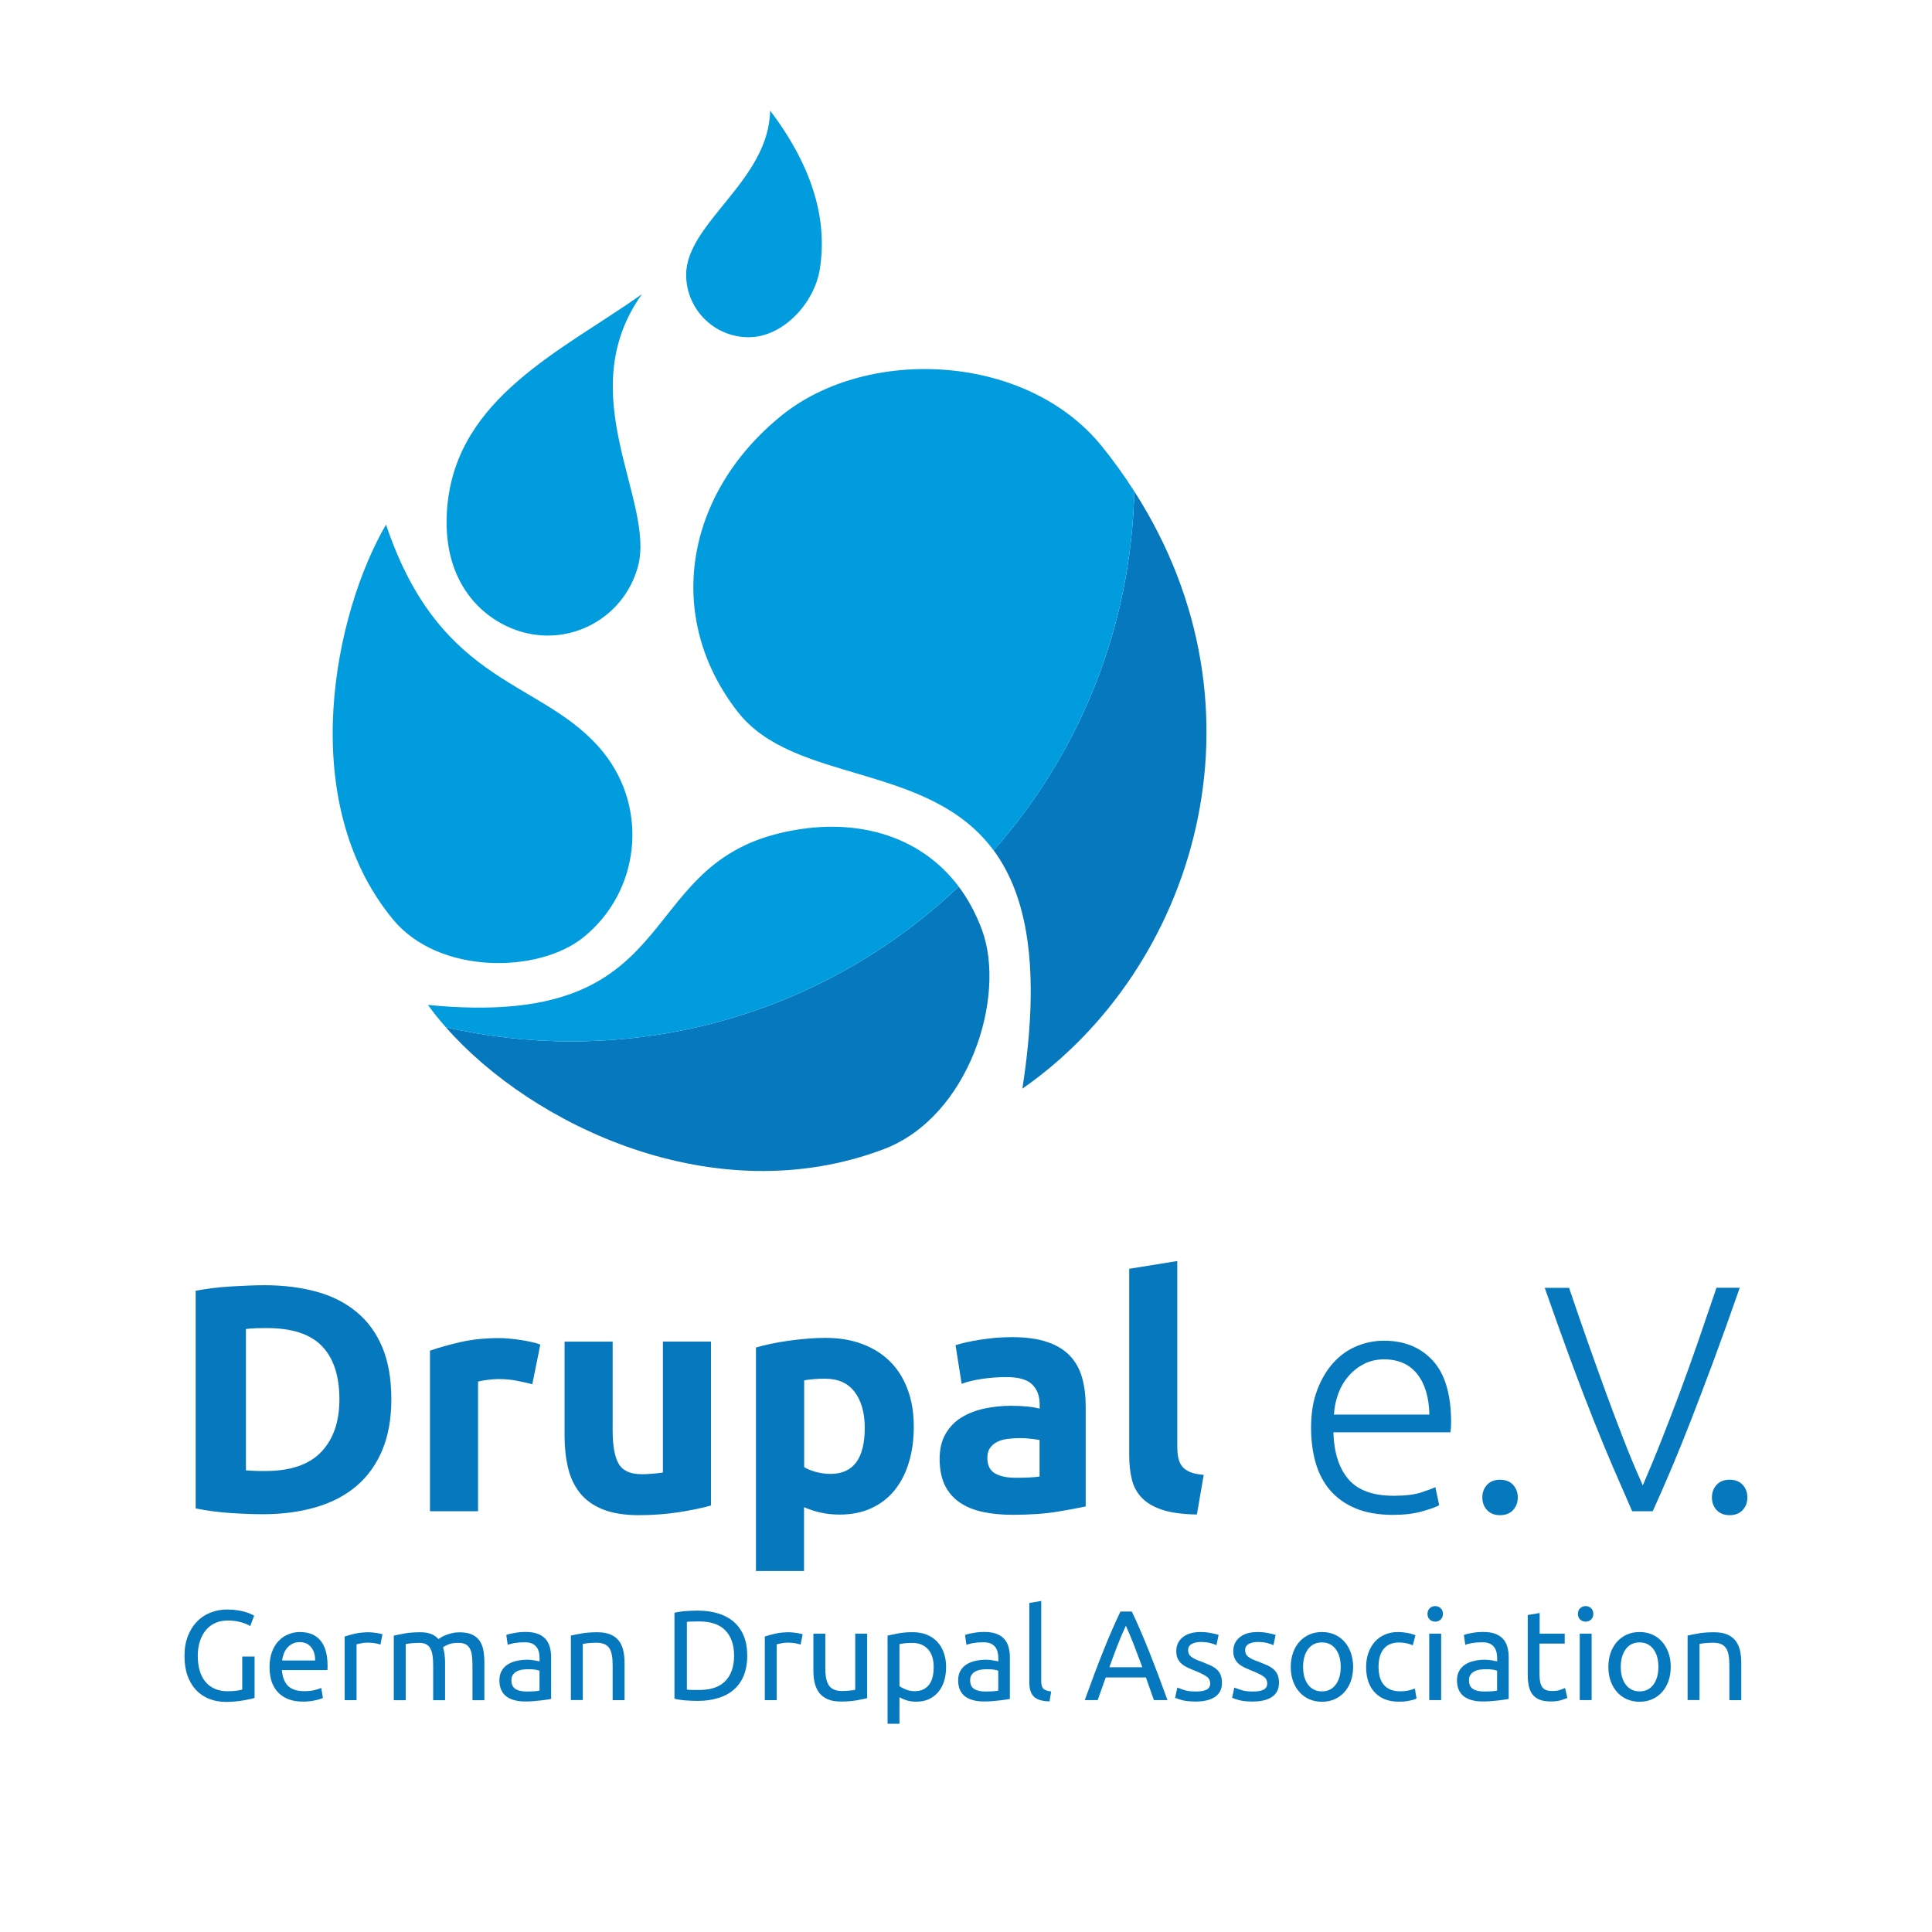
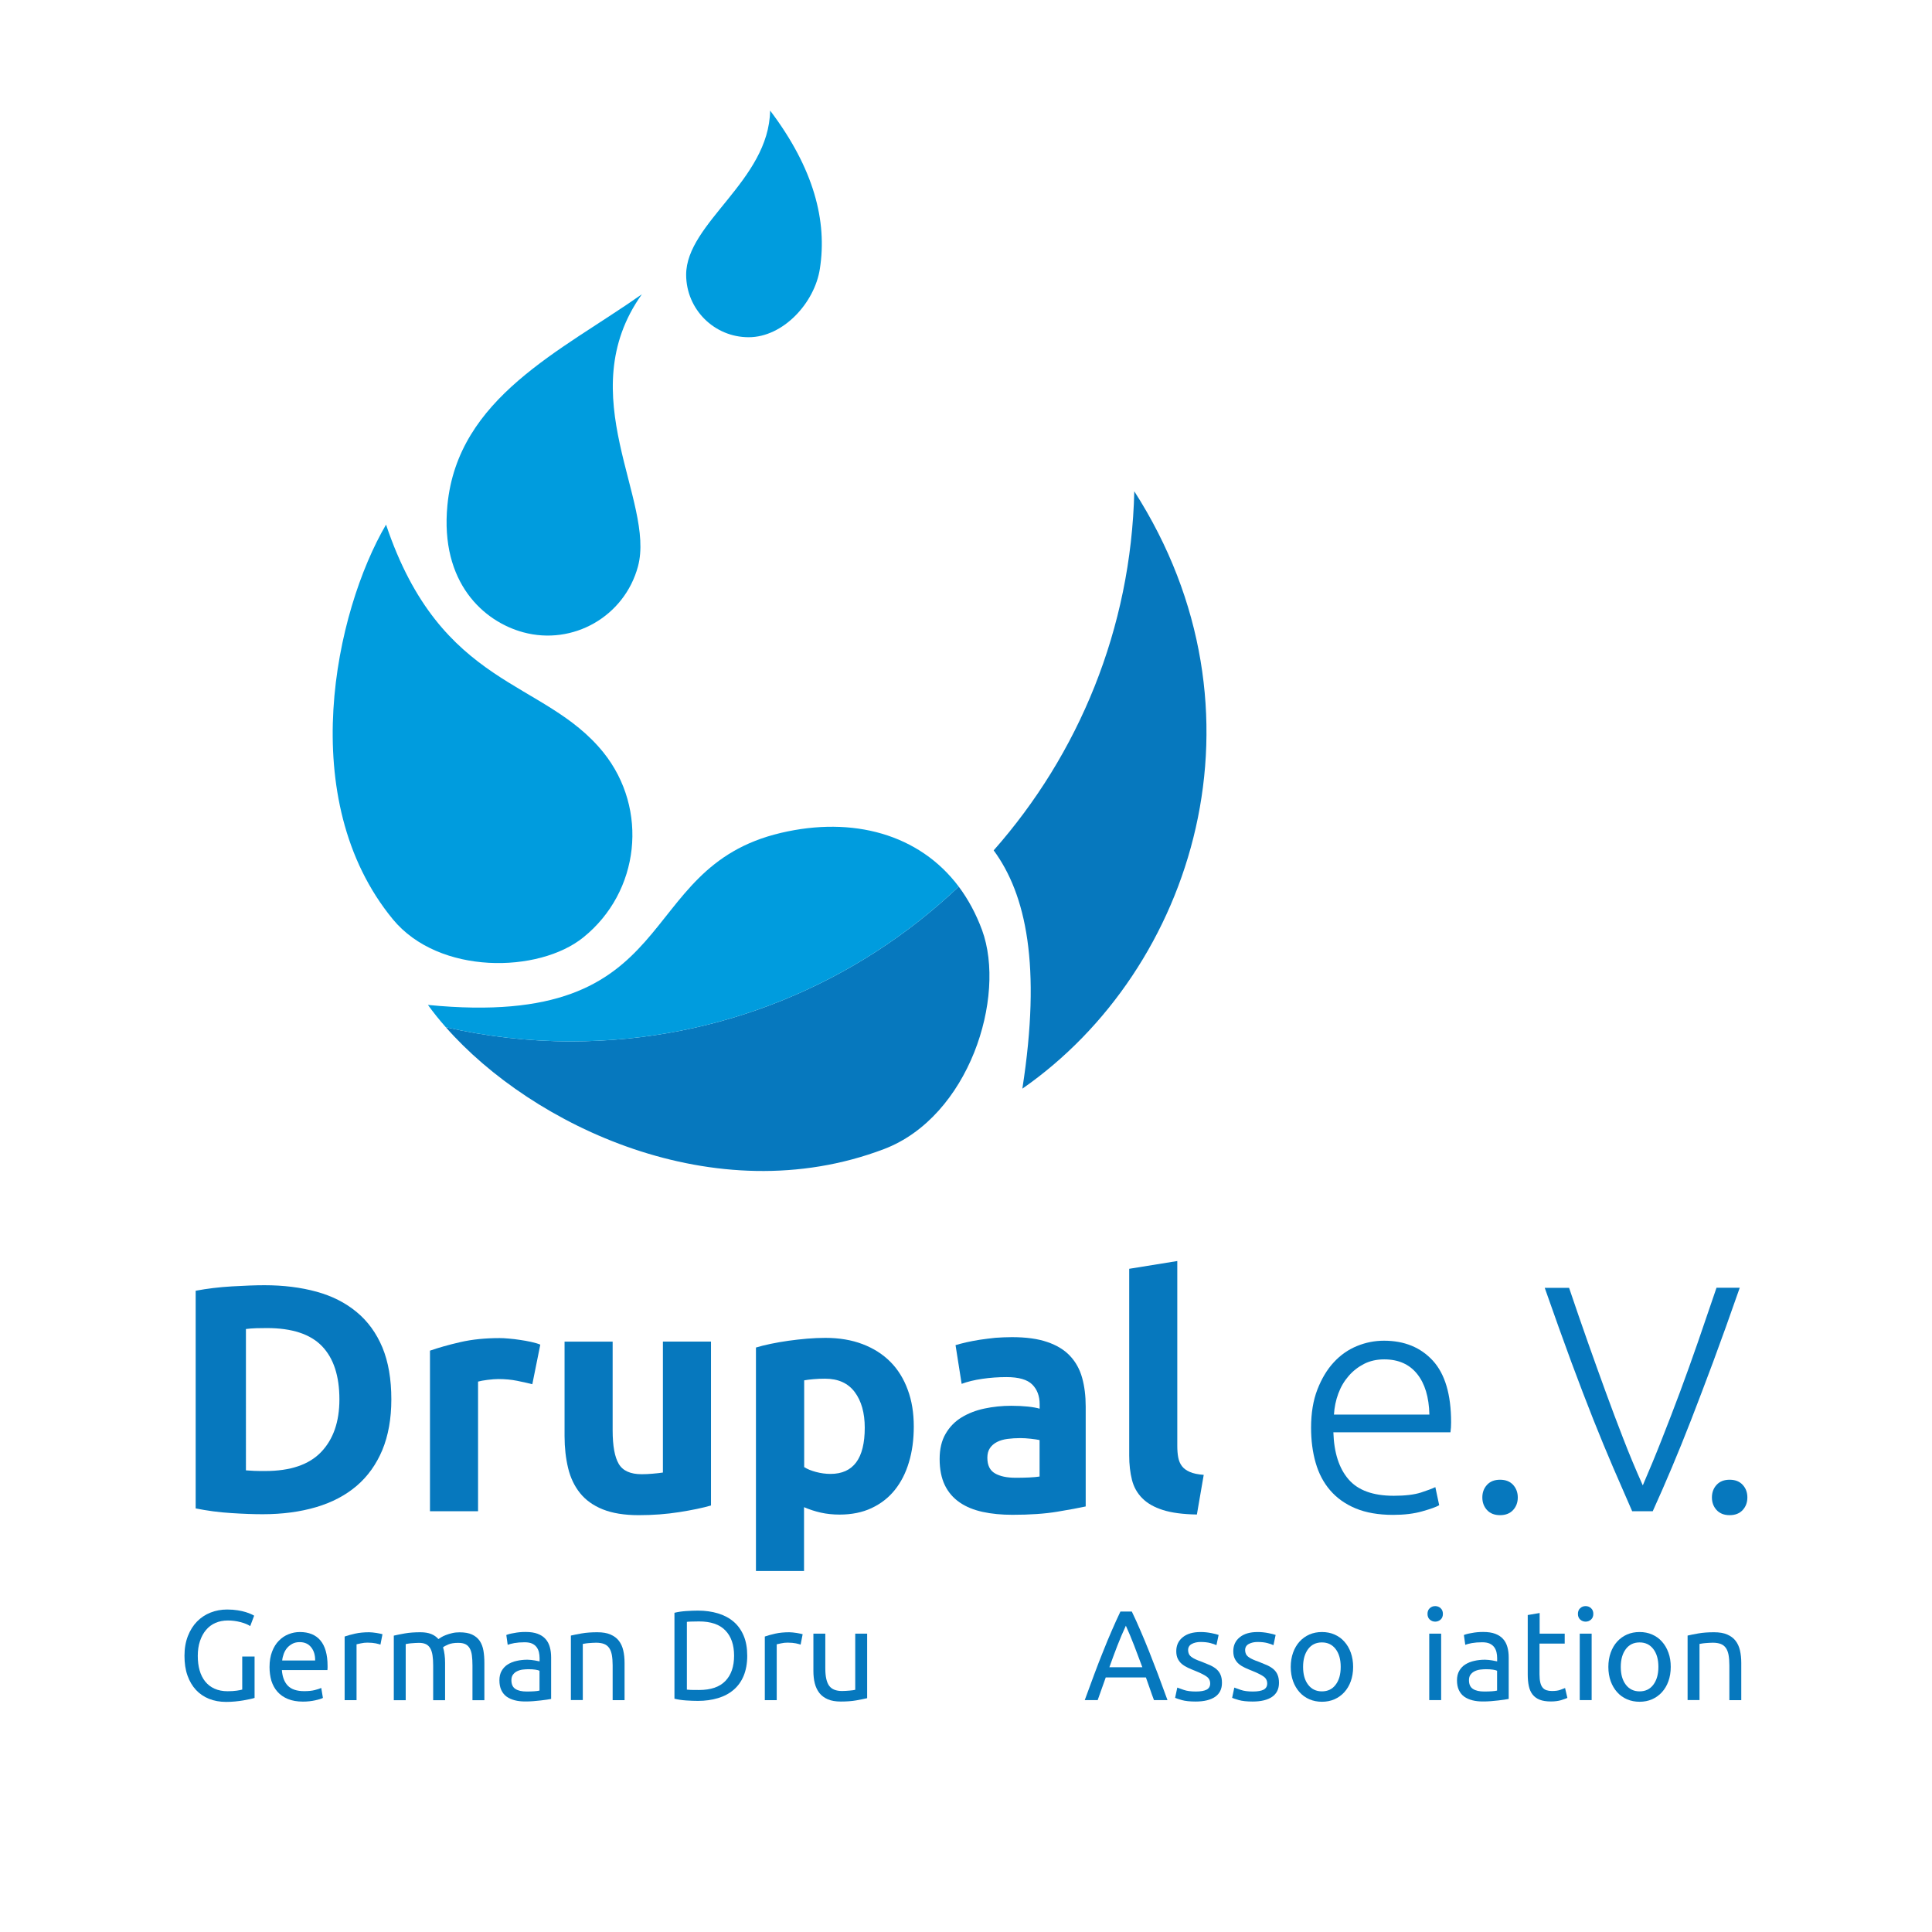
<svg xmlns="http://www.w3.org/2000/svg" xmlns:ns1="http://sodipodi.sourceforge.net/DTD/sodipodi-0.dtd" xmlns:ns2="http://www.inkscape.org/namespaces/inkscape" version="1.1" x="0px" y="0px" viewBox="0 0 266 266" style="enable-background:new 0 0 266 266;" xml:space="preserve" id="svg94" ns1:docname="drupal-ev.svg" ns2:version="1.0 (4035a4fb49, 2020-05-01)">
  <defs id="defs98" />
  <ns1:namedview ns2:document-rotation="0" pagecolor="#ffffff" bordercolor="#666666" borderopacity="1" objecttolerance="10" gridtolerance="10" guidetolerance="10" ns2:pageopacity="0" ns2:pageshadow="2" ns2:window-width="1600" ns2:window-height="873" id="namedview96" showgrid="false" ns2:zoom="1.1869292" ns2:cx="69.944789" ns2:cy="172.35248" ns2:window-x="0" ns2:window-y="0" ns2:window-maximized="1" ns2:current-layer="svg94" />
  <style type="text/css" id="style2">
	.st0{fill:#FFFFFF;}
	.st1{fill:#0678BE;}
	.st2{fill:#009CDE;}
</style>
  <g id="Hintergrundflächen">
	
</g>
  <g id="Logo_Standard">
    <g id="g91">
      <g id="g21">
        <path class="st1" d="M156.17,67.64c-0.44,18.94-7.67,36.2-19.36,49.44c4.45,6.05,6.59,15.83,3.95,32.81     C164.44,133.41,175.61,97.96,156.17,67.64" id="path7" />
        <path class="st1" d="M61.38,141.43c11.86,13.5,37,25.62,60.32,16.78c11.73-4.46,16.89-20.94,13.51-30.16     c-0.84-2.27-1.92-4.25-3.21-5.98c-13.91,13.2-32.7,21.31-53.38,21.31C72.7,143.38,66.93,142.69,61.38,141.43" id="path9" />
        <path class="st2" d="M53.15,72.23c-7,11.95-12.64,37.83,0.94,54.34c6.36,7.72,20.12,7.42,26.21,2.5     c7.8-6.27,9.04-17.66,2.78-25.47C74.86,93.41,60.76,94.88,53.15,72.23" id="path11" />
        <path class="st2" d="M107.53,114.67c-20.76,4.87-12.97,27.19-48.61,23.69c0.74,1.03,1.56,2.05,2.46,3.07     c5.54,1.26,11.31,1.95,17.24,1.95c20.68,0,39.47-8.11,53.38-21.31C126.56,114.83,117.41,112.35,107.53,114.67" id="path13" />
        <path class="st2" d="M61.6,69.56c-1.03,10.71,5.04,16.03,10.42,17.49c6.87,1.87,13.94-2.17,15.81-9.04     c2.45-8.99-9.31-23.66,0.54-37.49C77.25,48.34,63.02,54.73,61.6,69.56" id="path15" />
        <path class="st2" d="M103.08,46.43c4.75,0,9.08-4.73,9.8-9.42c1.03-6.59-0.82-13.81-6.85-21.79     c-0.15,9.64-11.56,15.47-11.56,22.61C94.48,42.59,98.33,46.43,103.08,46.43" id="path17" />
-         <path class="st2" d="M151.79,61.55c-10.39-12.98-32.36-13.89-44.16-4.36c-13.29,10.74-16.27,27.68-6.07,40.8     c7.77,10,26.25,6.9,35.25,19.1c11.69-13.24,18.91-30.5,19.36-49.44C154.85,65.58,153.4,63.55,151.79,61.55" id="path19" />
      </g>
      <g id="g89">
        <path class="st1" d="M53.88,192.67c0,2.66-0.42,4.99-1.24,6.97c-0.83,1.98-2.01,3.63-3.53,4.93c-1.52,1.3-3.38,2.28-5.57,2.93     s-4.65,0.98-7.37,0.98c-1.24,0-2.69-0.05-4.35-0.16c-1.66-0.1-3.29-0.32-4.88-0.64v-29.97c1.6-0.3,3.26-0.5,5-0.6     s3.22-0.16,4.46-0.16c2.63,0,5.02,0.3,7.17,0.89c2.15,0.59,3.99,1.52,5.53,2.8c1.54,1.27,2.72,2.9,3.55,4.88     C53.47,187.5,53.88,189.89,53.88,192.67z M33.86,202.44c0.33,0.03,0.7,0.05,1.13,0.07c0.43,0.02,0.94,0.02,1.53,0.02     c3.46,0,6.03-0.87,7.7-2.62c1.67-1.75,2.51-4.16,2.51-7.24c0-3.23-0.8-5.67-2.4-7.33c-1.6-1.66-4.13-2.49-7.59-2.49     c-0.47,0-0.96,0.01-1.46,0.02c-0.5,0.02-0.98,0.05-1.42,0.11V202.44z" id="path23" />
        <path class="st1" d="M73.29,190.58c-0.59-0.15-1.29-0.3-2.09-0.47c-0.8-0.16-1.66-0.24-2.58-0.24c-0.42,0-0.91,0.04-1.49,0.11     s-1.01,0.16-1.31,0.24v17.85h-6.62v-22.11c1.18-0.41,2.58-0.81,4.2-1.18c1.61-0.37,3.41-0.55,5.39-0.55     c0.36,0,0.78,0.02,1.29,0.07c0.5,0.04,1.01,0.1,1.51,0.18c0.5,0.07,1.01,0.16,1.51,0.27s0.93,0.23,1.29,0.38L73.29,190.58z" id="path25" />
        <path class="st1" d="M97.88,207.28c-1.13,0.33-2.58,0.63-4.35,0.91c-1.78,0.28-3.64,0.42-5.59,0.42c-1.98,0-3.63-0.27-4.95-0.8     c-1.32-0.53-2.36-1.28-3.13-2.24c-0.77-0.96-1.32-2.11-1.64-3.44s-0.49-2.8-0.49-4.4v-13.01h6.62v12.21     c0,2.13,0.28,3.67,0.84,4.62s1.61,1.42,3.15,1.42c0.47,0,0.98-0.02,1.51-0.07c0.53-0.04,1.01-0.1,1.42-0.16v-18.03h6.62V207.28z" id="path27" />
        <path class="st1" d="M125.81,196.4c0,1.81-0.22,3.45-0.67,4.93c-0.44,1.48-1.09,2.75-1.95,3.82c-0.86,1.07-1.92,1.89-3.2,2.49     s-2.74,0.89-4.4,0.89c-0.92,0-1.78-0.09-2.58-0.27c-0.8-0.18-1.57-0.43-2.31-0.75v8.79h-6.62v-30.77     c0.59-0.18,1.27-0.35,2.04-0.51c0.77-0.16,1.58-0.3,2.42-0.42s1.7-0.21,2.58-0.29c0.87-0.07,1.71-0.11,2.51-0.11     c1.92,0,3.64,0.29,5.15,0.87s2.78,1.39,3.82,2.44c1.04,1.05,1.83,2.33,2.38,3.84C125.54,192.84,125.81,194.53,125.81,196.4z      M119.06,196.57c0-2.04-0.46-3.68-1.38-4.91c-0.92-1.23-2.28-1.84-4.08-1.84c-0.59,0-1.14,0.02-1.64,0.07     c-0.5,0.04-0.92,0.1-1.24,0.16v11.94c0.41,0.27,0.95,0.49,1.62,0.67s1.34,0.27,2.02,0.27     C117.49,202.92,119.06,200.81,119.06,196.57z" id="path29" />
        <path class="st1" d="M139.31,184.1c1.95,0,3.58,0.22,4.88,0.67c1.3,0.44,2.35,1.08,3.13,1.91s1.34,1.83,1.67,3.02     c0.33,1.18,0.49,2.5,0.49,3.95v13.76c-0.95,0.21-2.26,0.45-3.95,0.73c-1.69,0.28-3.73,0.42-6.13,0.42c-1.51,0-2.88-0.13-4.11-0.4     c-1.23-0.27-2.29-0.7-3.17-1.31s-1.57-1.4-2.04-2.38c-0.47-0.98-0.71-2.18-0.71-3.6c0-1.36,0.27-2.52,0.82-3.46     c0.55-0.95,1.28-1.7,2.2-2.26c0.92-0.56,1.97-0.97,3.15-1.22c1.18-0.25,2.41-0.38,3.69-0.38c0.86,0,1.62,0.04,2.29,0.11     c0.67,0.07,1.21,0.17,1.62,0.29v-0.62c0-1.12-0.34-2.03-1.02-2.71c-0.68-0.68-1.87-1.02-3.55-1.02c-1.13,0-2.24,0.08-3.33,0.24     c-1.1,0.16-2.04,0.39-2.84,0.69l-0.84-5.33c0.38-0.12,0.87-0.24,1.44-0.38c0.58-0.13,1.21-0.25,1.89-0.36     c0.68-0.1,1.4-0.19,2.15-0.27C137.78,184.14,138.54,184.1,139.31,184.1z M139.84,203.46c0.65,0,1.27-0.01,1.87-0.04     c0.59-0.03,1.07-0.07,1.42-0.13v-5.02c-0.27-0.06-0.67-0.12-1.2-0.18c-0.53-0.06-1.02-0.09-1.46-0.09     c-0.62,0-1.21,0.04-1.75,0.11c-0.55,0.07-1.03,0.21-1.44,0.42c-0.42,0.21-0.74,0.49-0.98,0.84c-0.24,0.35-0.36,0.8-0.36,1.33     c0,1.04,0.35,1.75,1.04,2.15C137.67,203.26,138.63,203.46,139.84,203.46z" id="path31" />
        <path class="st1" d="M164.79,208.52c-1.92-0.03-3.49-0.24-4.68-0.62c-1.2-0.38-2.15-0.92-2.84-1.62c-0.7-0.7-1.17-1.54-1.42-2.53     c-0.25-0.99-0.38-2.11-0.38-3.35v-25.71l6.62-1.07v25.44c0,0.59,0.04,1.13,0.13,1.6c0.09,0.47,0.26,0.87,0.51,1.2     c0.25,0.33,0.61,0.59,1.09,0.8c0.47,0.21,1.11,0.34,1.91,0.4L164.79,208.52z" id="path33" />
        <path class="st1" d="M180.51,196.57c0-2.01,0.29-3.77,0.87-5.26c0.58-1.49,1.33-2.75,2.26-3.75c0.93-1.01,2-1.75,3.2-2.24     c1.2-0.49,2.43-0.73,3.71-0.73c2.81,0,5.05,0.92,6.73,2.75c1.67,1.83,2.51,4.66,2.51,8.48c0,0.24-0.01,0.47-0.02,0.71     c-0.02,0.24-0.04,0.46-0.07,0.67h-16.12c0.09,2.81,0.78,4.97,2.09,6.48c1.3,1.51,3.37,2.26,6.22,2.26c1.57,0,2.81-0.15,3.73-0.44     c0.92-0.3,1.58-0.55,2-0.75l0.53,2.49c-0.41,0.24-1.19,0.52-2.33,0.84c-1.14,0.33-2.48,0.49-4.02,0.49     c-2.01,0-3.73-0.3-5.15-0.89s-2.59-1.42-3.51-2.49c-0.92-1.07-1.58-2.33-2-3.8C180.72,199.93,180.51,198.32,180.51,196.57z      M196.8,194.75c-0.06-2.4-0.62-4.26-1.69-5.59s-2.58-2-4.53-2c-1.04,0-1.96,0.21-2.77,0.62c-0.81,0.42-1.53,0.97-2.13,1.67     c-0.61,0.7-1.08,1.5-1.42,2.42c-0.34,0.92-0.54,1.88-0.6,2.89H196.8z" id="path35" />
        <path class="st1" d="M208.97,206.17c0,0.68-0.21,1.26-0.64,1.73c-0.43,0.47-1.03,0.71-1.8,0.71s-1.37-0.24-1.8-0.71     c-0.43-0.47-0.64-1.05-0.64-1.73c0-0.68,0.21-1.26,0.64-1.73c0.43-0.47,1.03-0.71,1.8-0.71s1.37,0.24,1.8,0.71     C208.75,204.91,208.97,205.48,208.97,206.17z" id="path37" />
        <path class="st1" d="M216.03,177.3c0.89,2.63,1.75,5.13,2.58,7.48c0.83,2.35,1.65,4.63,2.45,6.83s1.62,4.37,2.44,6.48     c0.82,2.12,1.71,4.26,2.68,6.42c0.92-2.13,1.8-4.25,2.63-6.37c0.84-2.12,1.67-4.28,2.49-6.48c0.82-2.2,1.64-4.49,2.46-6.85     c0.82-2.37,1.67-4.87,2.57-7.51h3.2c-1.36,3.89-2.58,7.3-3.67,10.23c-1.09,2.93-2.1,5.57-3.02,7.95     c-0.92,2.37-1.81,4.56-2.65,6.55c-0.84,2-1.72,4.01-2.64,6.04h-2.83c-0.9-2.05-1.78-4.08-2.64-6.07c-0.86-2-1.76-4.18-2.7-6.54     s-1.95-5.01-3.04-7.94c-1.08-2.93-2.3-6.33-3.66-10.21H216.03z" id="path39" />
        <path class="st1" d="M240.58,206.17c0,0.68-0.21,1.26-0.64,1.73c-0.43,0.47-1.03,0.71-1.8,0.71s-1.37-0.24-1.8-0.71     c-0.43-0.47-0.64-1.05-0.64-1.73c0-0.68,0.21-1.26,0.64-1.73c0.43-0.47,1.03-0.71,1.8-0.71s1.37,0.24,1.8,0.71     C240.37,204.91,240.58,205.48,240.58,206.17z" id="path41" />
        <path class="st1" d="M33.34,228.07h1.71v5.7c-0.14,0.05-0.34,0.1-0.61,0.16c-0.26,0.06-0.57,0.12-0.92,0.18     c-0.35,0.06-0.72,0.11-1.14,0.15s-0.83,0.06-1.25,0.06c-0.86,0-1.64-0.14-2.34-0.42c-0.7-0.28-1.31-0.69-1.81-1.23     c-0.5-0.54-0.89-1.2-1.17-1.99c-0.28-0.79-0.41-1.69-0.41-2.71c0-1.02,0.16-1.93,0.47-2.72c0.31-0.79,0.73-1.46,1.26-2     c0.53-0.54,1.15-0.95,1.86-1.23c0.71-0.28,1.47-0.42,2.28-0.42c0.55,0,1.04,0.04,1.47,0.11c0.43,0.07,0.79,0.15,1.1,0.25     c0.3,0.09,0.55,0.19,0.75,0.28s0.33,0.16,0.4,0.21l-0.54,1.43c-0.34-0.22-0.79-0.41-1.36-0.55c-0.56-0.15-1.14-0.22-1.72-0.22     c-0.62,0-1.19,0.11-1.7,0.33c-0.51,0.22-0.95,0.55-1.3,0.97c-0.36,0.42-0.64,0.94-0.84,1.54s-0.3,1.28-0.3,2.03     c0,0.73,0.08,1.39,0.25,1.99s0.43,1.11,0.77,1.54c0.35,0.43,0.77,0.76,1.29,0.99c0.51,0.23,1.11,0.35,1.8,0.35     c0.49,0,0.91-0.03,1.26-0.08c0.35-0.05,0.6-0.1,0.75-0.15V228.07z" id="path43" />
        <path class="st1" d="M37.11,229.52c0-0.81,0.12-1.52,0.35-2.12c0.23-0.6,0.54-1.11,0.93-1.5c0.39-0.4,0.83-0.7,1.34-0.9     c0.5-0.2,1.02-0.3,1.55-0.3c1.23,0,2.18,0.38,2.83,1.15s0.99,1.94,0.99,3.51c0,0.07,0,0.16,0,0.27c0,0.11-0.01,0.21-0.02,0.31     h-6.27c0.07,0.95,0.35,1.67,0.83,2.16c0.48,0.49,1.23,0.74,2.25,0.74c0.58,0,1.06-0.05,1.45-0.15c0.39-0.1,0.69-0.2,0.89-0.29     l0.23,1.37c-0.2,0.11-0.55,0.22-1.05,0.33s-1.06,0.18-1.7,0.18c-0.8,0-1.49-0.12-2.07-0.36c-0.58-0.24-1.06-0.57-1.43-0.99     c-0.38-0.42-0.65-0.92-0.84-1.5C37.2,230.84,37.11,230.21,37.11,229.52z M43.39,228.62c0.01-0.74-0.17-1.35-0.55-1.82     c-0.38-0.48-0.91-0.71-1.58-0.71c-0.38,0-0.71,0.07-0.99,0.22s-0.53,0.34-0.73,0.57s-0.35,0.5-0.47,0.81     c-0.11,0.3-0.19,0.62-0.22,0.93H43.39z" id="path45" />
        <path class="st1" d="M50.83,224.73c0.14,0,0.3,0.01,0.48,0.03c0.18,0.02,0.36,0.04,0.54,0.07c0.18,0.03,0.34,0.06,0.48,0.09     s0.25,0.06,0.33,0.08l-0.28,1.43c-0.13-0.05-0.34-0.1-0.64-0.17c-0.3-0.06-0.68-0.1-1.15-0.1c-0.31,0-0.61,0.03-0.91,0.1     c-0.3,0.06-0.5,0.11-0.59,0.13v7.69h-1.64v-8.76c0.39-0.14,0.87-0.27,1.44-0.4C49.47,224.79,50.12,224.73,50.83,224.73z" id="path47" />
        <path class="st1" d="M54.25,225.19c0.38-0.09,0.87-0.19,1.49-0.3c0.62-0.11,1.33-0.16,2.14-0.16c0.59,0,1.08,0.08,1.48,0.24     c0.4,0.16,0.73,0.39,1,0.7c0.08-0.06,0.21-0.14,0.39-0.25s0.39-0.21,0.65-0.31c0.26-0.1,0.55-0.19,0.86-0.26     c0.32-0.08,0.66-0.11,1.02-0.11c0.7,0,1.28,0.1,1.72,0.31c0.45,0.21,0.79,0.5,1.05,0.87c0.25,0.38,0.42,0.82,0.51,1.34     c0.09,0.52,0.13,1.08,0.13,1.69v5.14h-1.64v-4.79c0-0.54-0.03-1-0.08-1.39c-0.05-0.39-0.15-0.71-0.3-0.97s-0.35-0.45-0.6-0.57     c-0.25-0.12-0.58-0.18-0.98-0.18c-0.55,0-1.01,0.07-1.36,0.22c-0.36,0.15-0.6,0.28-0.73,0.4c0.09,0.3,0.17,0.64,0.21,1     c0.05,0.36,0.07,0.75,0.07,1.14v5.14h-1.64v-4.79c0-0.54-0.03-1-0.09-1.39c-0.06-0.39-0.16-0.71-0.31-0.97s-0.35-0.45-0.6-0.57     c-0.25-0.12-0.57-0.18-0.96-0.18c-0.16,0-0.34,0.01-0.53,0.02c-0.19,0.01-0.37,0.03-0.54,0.04s-0.33,0.04-0.47,0.06     s-0.23,0.04-0.28,0.05v7.73h-1.64V225.19z" id="path49" />
        <path class="st1" d="M72.36,224.69c0.66,0,1.21,0.08,1.66,0.25c0.45,0.17,0.82,0.41,1.09,0.72c0.28,0.31,0.47,0.68,0.59,1.11     c0.12,0.43,0.18,0.9,0.18,1.42v5.72c-0.14,0.02-0.34,0.06-0.59,0.1c-0.25,0.04-0.54,0.08-0.85,0.11     c-0.32,0.04-0.66,0.07-1.03,0.1c-0.37,0.03-0.74,0.04-1.1,0.04c-0.52,0-0.99-0.05-1.42-0.16c-0.43-0.11-0.81-0.27-1.13-0.5     c-0.32-0.23-0.56-0.53-0.74-0.91c-0.18-0.38-0.26-0.83-0.26-1.35c0-0.5,0.1-0.94,0.31-1.3s0.48-0.66,0.84-0.88     c0.35-0.22,0.76-0.39,1.23-0.49c0.47-0.11,0.96-0.16,1.48-0.16c0.16,0,0.33,0.01,0.51,0.03c0.18,0.02,0.34,0.04,0.5,0.07     s0.3,0.06,0.41,0.08c0.12,0.02,0.2,0.04,0.25,0.05v-0.46c0-0.27-0.03-0.54-0.09-0.8c-0.06-0.26-0.17-0.5-0.32-0.7     s-0.36-0.37-0.62-0.49c-0.26-0.12-0.61-0.18-1.03-0.18c-0.54,0-1.01,0.04-1.42,0.11c-0.41,0.08-0.71,0.16-0.91,0.24l-0.19-1.35     c0.21-0.09,0.56-0.19,1.06-0.27C71.25,224.74,71.78,224.69,72.36,224.69z M72.5,232.89c0.39,0,0.73-0.01,1.03-0.03     s0.55-0.05,0.75-0.1v-2.73c-0.12-0.06-0.31-0.11-0.57-0.15c-0.26-0.04-0.58-0.06-0.96-0.06c-0.25,0-0.51,0.02-0.78,0.05     s-0.53,0.11-0.76,0.22s-0.42,0.26-0.57,0.46c-0.15,0.19-0.23,0.45-0.23,0.77c0,0.59,0.19,0.99,0.56,1.22     C71.34,232.78,71.85,232.89,72.5,232.89z" id="path51" />
        <path class="st1" d="M78.59,225.19c0.38-0.09,0.87-0.19,1.5-0.3c0.62-0.11,1.34-0.16,2.15-0.16c0.73,0,1.33,0.1,1.81,0.31     c0.48,0.21,0.87,0.49,1.15,0.86c0.29,0.37,0.49,0.81,0.61,1.33c0.12,0.52,0.18,1.09,0.18,1.71v5.14h-1.64v-4.79     c0-0.56-0.04-1.04-0.11-1.44c-0.08-0.4-0.2-0.72-0.38-0.97c-0.18-0.25-0.41-0.43-0.7-0.54c-0.29-0.11-0.66-0.17-1.09-0.17     c-0.18,0-0.36,0.01-0.54,0.02c-0.19,0.01-0.37,0.03-0.54,0.04s-0.32,0.04-0.46,0.06s-0.23,0.04-0.29,0.05v7.73h-1.64V225.19z" id="path53" />
        <path class="st1" d="M102.88,227.97c0,1.06-0.17,1.97-0.49,2.75s-0.79,1.43-1.39,1.94c-0.6,0.51-1.31,0.89-2.15,1.14     c-0.83,0.25-1.75,0.38-2.75,0.38c-0.49,0-1.04-0.02-1.63-0.06s-1.13-0.12-1.61-0.24v-11.83c0.48-0.12,1.02-0.2,1.61-0.24     c0.59-0.04,1.13-0.06,1.63-0.06c1,0,1.91,0.13,2.75,0.38c0.83,0.25,1.55,0.63,2.15,1.14c0.6,0.51,1.06,1.16,1.39,1.94     S102.88,226.91,102.88,227.97z M96.24,232.68c1.62,0,2.83-0.41,3.63-1.24s1.2-1.99,1.2-3.48c0-1.49-0.4-2.65-1.2-3.48     s-2.01-1.24-3.63-1.24c-0.48,0-0.85,0.01-1.12,0.02c-0.26,0.01-0.45,0.02-0.55,0.04v9.33c0.11,0.01,0.29,0.02,0.55,0.04     C95.39,232.68,95.76,232.68,96.24,232.68z" id="path55" />
        <path class="st1" d="M108.68,224.73c0.14,0,0.3,0.01,0.48,0.03c0.18,0.02,0.36,0.04,0.54,0.07c0.18,0.03,0.34,0.06,0.48,0.09     s0.25,0.06,0.33,0.08l-0.28,1.43c-0.13-0.05-0.34-0.1-0.64-0.17c-0.3-0.06-0.68-0.1-1.15-0.1c-0.31,0-0.61,0.03-0.91,0.1     c-0.3,0.06-0.5,0.11-0.59,0.13v7.69h-1.64v-8.76c0.39-0.14,0.87-0.27,1.44-0.4C107.32,224.79,107.97,224.73,108.68,224.73z" id="path57" />
        <path class="st1" d="M119.38,233.81c-0.38,0.09-0.87,0.19-1.49,0.3s-1.33,0.16-2.14,0.16c-0.7,0-1.3-0.1-1.78-0.31     s-0.87-0.5-1.16-0.87c-0.29-0.38-0.5-0.82-0.63-1.33s-0.19-1.08-0.19-1.7v-5.14h1.64v4.79c0,1.12,0.18,1.91,0.53,2.39     c0.35,0.48,0.94,0.72,1.78,0.72c0.18,0,0.36-0.01,0.54-0.02c0.19-0.01,0.36-0.03,0.53-0.04s0.31-0.04,0.45-0.05     c0.13-0.02,0.23-0.04,0.29-0.06v-7.73h1.64V233.81z" id="path59" />
-         <path class="st1" d="M130.26,229.52c0,0.69-0.09,1.33-0.27,1.92c-0.18,0.59-0.45,1.09-0.8,1.51c-0.35,0.42-0.78,0.75-1.29,0.99     c-0.51,0.23-1.09,0.35-1.75,0.35c-0.53,0-0.99-0.07-1.4-0.21c-0.4-0.14-0.71-0.28-0.91-0.41v3.66h-1.64V225.2     c0.39-0.09,0.87-0.2,1.45-0.31c0.58-0.11,1.25-0.17,2.01-0.17c0.7,0,1.34,0.11,1.9,0.33c0.56,0.22,1.04,0.54,1.44,0.95     c0.4,0.41,0.71,0.91,0.92,1.5C130.15,228.11,130.26,228.78,130.26,229.52z M128.55,229.52c0-1.07-0.26-1.89-0.79-2.46     c-0.53-0.57-1.23-0.86-2.11-0.86c-0.49,0-0.88,0.02-1.15,0.05c-0.28,0.04-0.5,0.08-0.66,0.12v5.77c0.2,0.16,0.49,0.32,0.86,0.47     c0.38,0.15,0.79,0.23,1.23,0.23c0.47,0,0.87-0.08,1.21-0.25c0.33-0.17,0.61-0.4,0.82-0.7c0.21-0.3,0.36-0.65,0.46-1.06     C128.51,230.42,128.55,229.99,128.55,229.52z" id="path61" />
-         <path class="st1" d="M135.52,224.69c0.66,0,1.21,0.08,1.66,0.25c0.45,0.17,0.82,0.41,1.09,0.72c0.28,0.31,0.47,0.68,0.59,1.11     c0.12,0.43,0.18,0.9,0.18,1.42v5.72c-0.14,0.02-0.34,0.06-0.59,0.1c-0.25,0.04-0.54,0.08-0.85,0.11     c-0.32,0.04-0.66,0.07-1.03,0.1c-0.37,0.03-0.74,0.04-1.1,0.04c-0.52,0-0.99-0.05-1.42-0.16c-0.43-0.11-0.81-0.27-1.13-0.5     c-0.32-0.23-0.56-0.53-0.74-0.91c-0.18-0.38-0.26-0.83-0.26-1.35c0-0.5,0.1-0.94,0.31-1.3s0.48-0.66,0.84-0.88     c0.35-0.22,0.76-0.39,1.23-0.49c0.47-0.11,0.96-0.16,1.48-0.16c0.16,0,0.33,0.01,0.51,0.03c0.18,0.02,0.34,0.04,0.5,0.07     s0.3,0.06,0.41,0.08c0.12,0.02,0.2,0.04,0.25,0.05v-0.46c0-0.27-0.03-0.54-0.09-0.8c-0.06-0.26-0.17-0.5-0.32-0.7     s-0.36-0.37-0.62-0.49c-0.26-0.12-0.61-0.18-1.03-0.18c-0.54,0-1.01,0.04-1.42,0.11c-0.41,0.08-0.71,0.16-0.91,0.24l-0.19-1.35     c0.21-0.09,0.56-0.19,1.06-0.27C134.41,224.74,134.95,224.69,135.52,224.69z M135.66,232.89c0.39,0,0.73-0.01,1.03-0.03     s0.55-0.05,0.75-0.1v-2.73c-0.12-0.06-0.31-0.11-0.57-0.15c-0.26-0.04-0.58-0.06-0.96-0.06c-0.25,0-0.51,0.02-0.78,0.05     s-0.53,0.11-0.76,0.22s-0.42,0.26-0.57,0.46c-0.15,0.19-0.23,0.45-0.23,0.77c0,0.59,0.19,0.99,0.56,1.22     C134.51,232.78,135.02,232.89,135.66,232.89z" id="path63" />
-         <path class="st1" d="M144.5,234.25c-1.01-0.02-1.72-0.24-2.15-0.65c-0.42-0.41-0.63-1.05-0.63-1.92V220.7l1.64-0.28v11     c0,0.27,0.02,0.49,0.07,0.67c0.05,0.18,0.12,0.32,0.23,0.42s0.25,0.18,0.42,0.24s0.39,0.1,0.65,0.13L144.5,234.25z" id="path65" />
        <path class="st1" d="M158.88,234.07c-0.2-0.53-0.39-1.05-0.56-1.56c-0.18-0.51-0.36-1.03-0.55-1.56h-5.53l-1.11,3.12h-1.78     c0.47-1.29,0.91-2.48,1.32-3.58c0.41-1.1,0.81-2.14,1.21-3.12c0.39-0.99,0.78-1.93,1.17-2.82c0.39-0.9,0.79-1.79,1.21-2.67h1.57     c0.42,0.88,0.83,1.77,1.21,2.67c0.39,0.9,0.78,1.84,1.17,2.82c0.39,0.99,0.79,2.03,1.21,3.12c0.41,1.1,0.85,2.29,1.32,3.58     H158.88z M157.28,229.55c-0.38-1.02-0.75-2.01-1.12-2.97c-0.37-0.96-0.75-1.87-1.15-2.75c-0.41,0.88-0.8,1.8-1.17,2.75     c-0.37,0.96-0.74,1.95-1.1,2.97H157.28z" id="path67" />
        <path class="st1" d="M164.65,232.89c0.67,0,1.16-0.09,1.49-0.26c0.32-0.18,0.48-0.46,0.48-0.84c0-0.4-0.16-0.72-0.48-0.95     c-0.32-0.23-0.84-0.5-1.57-0.79c-0.35-0.14-0.69-0.28-1.01-0.43c-0.32-0.15-0.6-0.32-0.84-0.52s-0.42-0.44-0.56-0.72     c-0.14-0.28-0.21-0.63-0.21-1.04c0-0.81,0.3-1.45,0.9-1.93s1.41-0.71,2.45-0.71c0.26,0,0.52,0.01,0.77,0.04s0.5,0.06,0.72,0.11     s0.42,0.09,0.59,0.13c0.17,0.05,0.3,0.09,0.4,0.12l-0.3,1.41c-0.18-0.09-0.45-0.19-0.83-0.29c-0.38-0.1-0.83-0.15-1.36-0.15     c-0.46,0-0.86,0.09-1.2,0.27c-0.34,0.18-0.51,0.47-0.51,0.85c0,0.2,0.04,0.38,0.11,0.53s0.19,0.29,0.35,0.41     c0.16,0.12,0.35,0.24,0.59,0.34c0.23,0.11,0.52,0.22,0.84,0.33c0.43,0.17,0.82,0.33,1.16,0.48c0.34,0.16,0.63,0.34,0.87,0.55     c0.24,0.21,0.43,0.47,0.55,0.77c0.13,0.3,0.19,0.67,0.19,1.1c0,0.84-0.31,1.48-0.94,1.92c-0.63,0.43-1.52,0.65-2.68,0.65     c-0.81,0-1.44-0.07-1.9-0.2c-0.46-0.13-0.77-0.24-0.93-0.31l0.3-1.41c0.19,0.07,0.49,0.18,0.9,0.32     C163.42,232.82,163.97,232.89,164.65,232.89z" id="path69" />
        <path class="st1" d="M172.5,232.89c0.67,0,1.16-0.09,1.49-0.26c0.32-0.18,0.48-0.46,0.48-0.84c0-0.4-0.16-0.72-0.48-0.95     c-0.32-0.23-0.84-0.5-1.57-0.79c-0.35-0.14-0.69-0.28-1.01-0.43c-0.32-0.15-0.6-0.32-0.84-0.52s-0.42-0.44-0.56-0.72     c-0.14-0.28-0.21-0.63-0.21-1.04c0-0.81,0.3-1.45,0.9-1.93s1.41-0.71,2.45-0.71c0.26,0,0.52,0.01,0.77,0.04s0.5,0.06,0.72,0.11     s0.42,0.09,0.59,0.13c0.17,0.05,0.3,0.09,0.4,0.12l-0.3,1.41c-0.18-0.09-0.45-0.19-0.83-0.29c-0.38-0.1-0.83-0.15-1.36-0.15     c-0.46,0-0.86,0.09-1.2,0.27c-0.34,0.18-0.51,0.47-0.51,0.85c0,0.2,0.04,0.38,0.11,0.53s0.19,0.29,0.35,0.41     c0.16,0.12,0.35,0.24,0.59,0.34c0.23,0.11,0.52,0.22,0.84,0.33c0.43,0.17,0.82,0.33,1.16,0.48c0.34,0.16,0.63,0.34,0.87,0.55     c0.24,0.21,0.43,0.47,0.55,0.77c0.13,0.3,0.19,0.67,0.19,1.1c0,0.84-0.31,1.48-0.94,1.92c-0.63,0.43-1.52,0.65-2.68,0.65     c-0.81,0-1.44-0.07-1.9-0.2c-0.46-0.13-0.77-0.24-0.93-0.31l0.3-1.41c0.19,0.07,0.49,0.18,0.9,0.32     C171.27,232.82,171.82,232.89,172.5,232.89z" id="path71" />
        <path class="st1" d="M186.3,229.5c0,0.73-0.11,1.38-0.32,1.97c-0.21,0.59-0.51,1.09-0.89,1.51c-0.38,0.42-0.84,0.75-1.36,0.98     c-0.53,0.23-1.1,0.34-1.72,0.34c-0.62,0-1.2-0.11-1.73-0.34c-0.53-0.23-0.98-0.55-1.36-0.98c-0.38-0.42-0.68-0.93-0.89-1.51     c-0.21-0.59-0.32-1.24-0.32-1.97c0-0.72,0.11-1.37,0.32-1.96c0.21-0.59,0.51-1.1,0.89-1.52c0.38-0.42,0.84-0.75,1.36-0.98     c0.53-0.23,1.1-0.34,1.73-0.34c0.62,0,1.2,0.11,1.72,0.34c0.53,0.23,0.98,0.55,1.36,0.98c0.38,0.42,0.68,0.93,0.89,1.52     C186.19,228.13,186.3,228.78,186.3,229.5z M184.59,229.5c0-1.03-0.23-1.85-0.7-2.46s-1.09-0.91-1.89-0.91     c-0.8,0-1.43,0.3-1.89,0.91s-0.7,1.42-0.7,2.46c0,1.03,0.23,1.85,0.7,2.46c0.46,0.6,1.09,0.91,1.89,0.91     c0.8,0,1.43-0.3,1.89-0.91C184.36,231.35,184.59,230.53,184.59,229.5z" id="path73" />
-         <path class="st1" d="M192.58,234.29c-0.74,0-1.39-0.12-1.95-0.35c-0.56-0.23-1.03-0.56-1.41-0.99c-0.38-0.42-0.67-0.92-0.85-1.5     c-0.19-0.58-0.28-1.22-0.28-1.93s0.1-1.35,0.31-1.94c0.21-0.59,0.5-1.09,0.87-1.52c0.38-0.43,0.84-0.76,1.38-1     c0.55-0.24,1.15-0.36,1.82-0.36c0.41,0,0.82,0.04,1.23,0.11c0.41,0.07,0.8,0.18,1.18,0.33l-0.37,1.39     c-0.25-0.12-0.53-0.21-0.85-0.28c-0.32-0.07-0.67-0.11-1.03-0.11c-0.92,0-1.62,0.29-2.1,0.86c-0.49,0.58-0.73,1.41-0.73,2.52     c0,0.49,0.06,0.94,0.17,1.36c0.11,0.41,0.29,0.76,0.53,1.06c0.24,0.29,0.55,0.52,0.92,0.68c0.38,0.16,0.83,0.24,1.37,0.24     c0.43,0,0.83-0.04,1.18-0.12c0.35-0.08,0.63-0.17,0.83-0.26l0.23,1.37c-0.09,0.06-0.23,0.11-0.41,0.17     c-0.18,0.05-0.38,0.1-0.6,0.14c-0.22,0.04-0.46,0.08-0.71,0.11C193.06,234.27,192.82,234.29,192.58,234.29z" id="path75" />
        <path class="st1" d="M197.6,223.27c-0.29,0-0.54-0.1-0.75-0.29s-0.31-0.46-0.31-0.78s0.1-0.59,0.31-0.78s0.45-0.29,0.75-0.29     c0.29,0,0.54,0.1,0.75,0.29c0.21,0.19,0.31,0.46,0.31,0.78s-0.1,0.59-0.31,0.78C198.14,223.17,197.89,223.27,197.6,223.27z      M198.42,234.07h-1.64v-9.15h1.64V234.07z" id="path77" />
        <path class="st1" d="M204.2,224.69c0.66,0,1.21,0.08,1.66,0.25c0.45,0.17,0.82,0.41,1.09,0.72c0.28,0.31,0.47,0.68,0.59,1.11     c0.12,0.43,0.18,0.9,0.18,1.42v5.72c-0.14,0.02-0.34,0.06-0.59,0.1c-0.25,0.04-0.54,0.08-0.85,0.11     c-0.32,0.04-0.66,0.07-1.03,0.1c-0.37,0.03-0.74,0.04-1.1,0.04c-0.52,0-0.99-0.05-1.42-0.16c-0.43-0.11-0.81-0.27-1.13-0.5     c-0.32-0.23-0.56-0.53-0.74-0.91c-0.18-0.38-0.26-0.83-0.26-1.35c0-0.5,0.1-0.94,0.31-1.3s0.48-0.66,0.84-0.88     c0.35-0.22,0.76-0.39,1.23-0.49c0.47-0.11,0.96-0.16,1.48-0.16c0.16,0,0.33,0.01,0.51,0.03c0.18,0.02,0.34,0.04,0.5,0.07     s0.3,0.06,0.41,0.08c0.12,0.02,0.2,0.04,0.25,0.05v-0.46c0-0.27-0.03-0.54-0.09-0.8c-0.06-0.26-0.17-0.5-0.32-0.7     s-0.36-0.37-0.62-0.49c-0.26-0.12-0.61-0.18-1.03-0.18c-0.54,0-1.01,0.04-1.42,0.11c-0.41,0.08-0.71,0.16-0.91,0.24l-0.19-1.35     c0.21-0.09,0.56-0.19,1.06-0.27C203.09,224.74,203.62,224.69,204.2,224.69z M204.34,232.89c0.39,0,0.73-0.01,1.03-0.03     s0.55-0.05,0.75-0.1v-2.73c-0.12-0.06-0.31-0.11-0.57-0.15c-0.26-0.04-0.58-0.06-0.96-0.06c-0.25,0-0.51,0.02-0.78,0.05     s-0.53,0.11-0.76,0.22s-0.42,0.26-0.57,0.46c-0.15,0.19-0.23,0.45-0.23,0.77c0,0.59,0.19,0.99,0.56,1.22     C203.18,232.78,203.69,232.89,204.34,232.89z" id="path79" />
        <path class="st1" d="M211.96,224.92h3.47v1.37h-3.47v4.22c0,0.46,0.04,0.84,0.11,1.14s0.18,0.53,0.32,0.7s0.32,0.29,0.53,0.36     s0.46,0.11,0.74,0.11c0.49,0,0.89-0.05,1.19-0.17c0.3-0.11,0.51-0.19,0.63-0.24l0.32,1.36c-0.17,0.08-0.45,0.18-0.86,0.31     c-0.41,0.12-0.88,0.18-1.41,0.18c-0.62,0-1.14-0.08-1.54-0.24c-0.41-0.16-0.73-0.4-0.98-0.71c-0.25-0.32-0.42-0.71-0.52-1.17     c-0.1-0.46-0.15-1-0.15-1.61v-8.17l1.64-0.28V224.92z" id="path81" />
        <path class="st1" d="M218.31,223.27c-0.29,0-0.54-0.1-0.75-0.29s-0.31-0.46-0.31-0.78s0.1-0.59,0.31-0.78s0.45-0.29,0.75-0.29     c0.29,0,0.54,0.1,0.75,0.29c0.21,0.19,0.31,0.46,0.31,0.78s-0.1,0.59-0.31,0.78C218.85,223.17,218.6,223.27,218.31,223.27z      M219.14,234.07h-1.64v-9.15h1.64V234.07z" id="path83" />
        <path class="st1" d="M230.03,229.5c0,0.73-0.11,1.38-0.32,1.97c-0.21,0.59-0.51,1.09-0.89,1.51c-0.38,0.42-0.84,0.75-1.36,0.98     c-0.53,0.23-1.1,0.34-1.72,0.34c-0.62,0-1.2-0.11-1.73-0.34c-0.53-0.23-0.98-0.55-1.36-0.98c-0.38-0.42-0.68-0.93-0.89-1.51     c-0.21-0.59-0.32-1.24-0.32-1.97c0-0.72,0.11-1.37,0.32-1.96c0.21-0.59,0.51-1.1,0.89-1.52c0.38-0.42,0.84-0.75,1.36-0.98     c0.53-0.23,1.1-0.34,1.73-0.34c0.62,0,1.2,0.11,1.72,0.34c0.53,0.23,0.98,0.55,1.36,0.98c0.38,0.42,0.68,0.93,0.89,1.52     C229.93,228.13,230.03,228.78,230.03,229.5z M228.33,229.5c0-1.03-0.23-1.85-0.7-2.46s-1.09-0.91-1.89-0.91     c-0.8,0-1.43,0.3-1.89,0.91s-0.7,1.42-0.7,2.46c0,1.03,0.23,1.85,0.7,2.46c0.46,0.6,1.09,0.91,1.89,0.91     c0.8,0,1.43-0.3,1.89-0.91C228.09,231.35,228.33,230.53,228.33,229.5z" id="path85" />
        <path class="st1" d="M232.34,225.19c0.38-0.09,0.87-0.19,1.5-0.3c0.62-0.11,1.34-0.16,2.15-0.16c0.73,0,1.33,0.1,1.81,0.31     c0.48,0.21,0.87,0.49,1.15,0.86c0.29,0.37,0.49,0.81,0.61,1.33c0.12,0.52,0.18,1.09,0.18,1.71v5.14h-1.64v-4.79     c0-0.56-0.04-1.04-0.11-1.44c-0.08-0.4-0.2-0.72-0.38-0.97c-0.18-0.25-0.41-0.43-0.7-0.54c-0.29-0.11-0.66-0.17-1.09-0.17     c-0.18,0-0.36,0.01-0.54,0.02c-0.19,0.01-0.37,0.03-0.54,0.04s-0.32,0.04-0.46,0.06s-0.23,0.04-0.29,0.05v7.73h-1.64V225.19z" id="path87" />
      </g>
    </g>
  </g>
</svg>